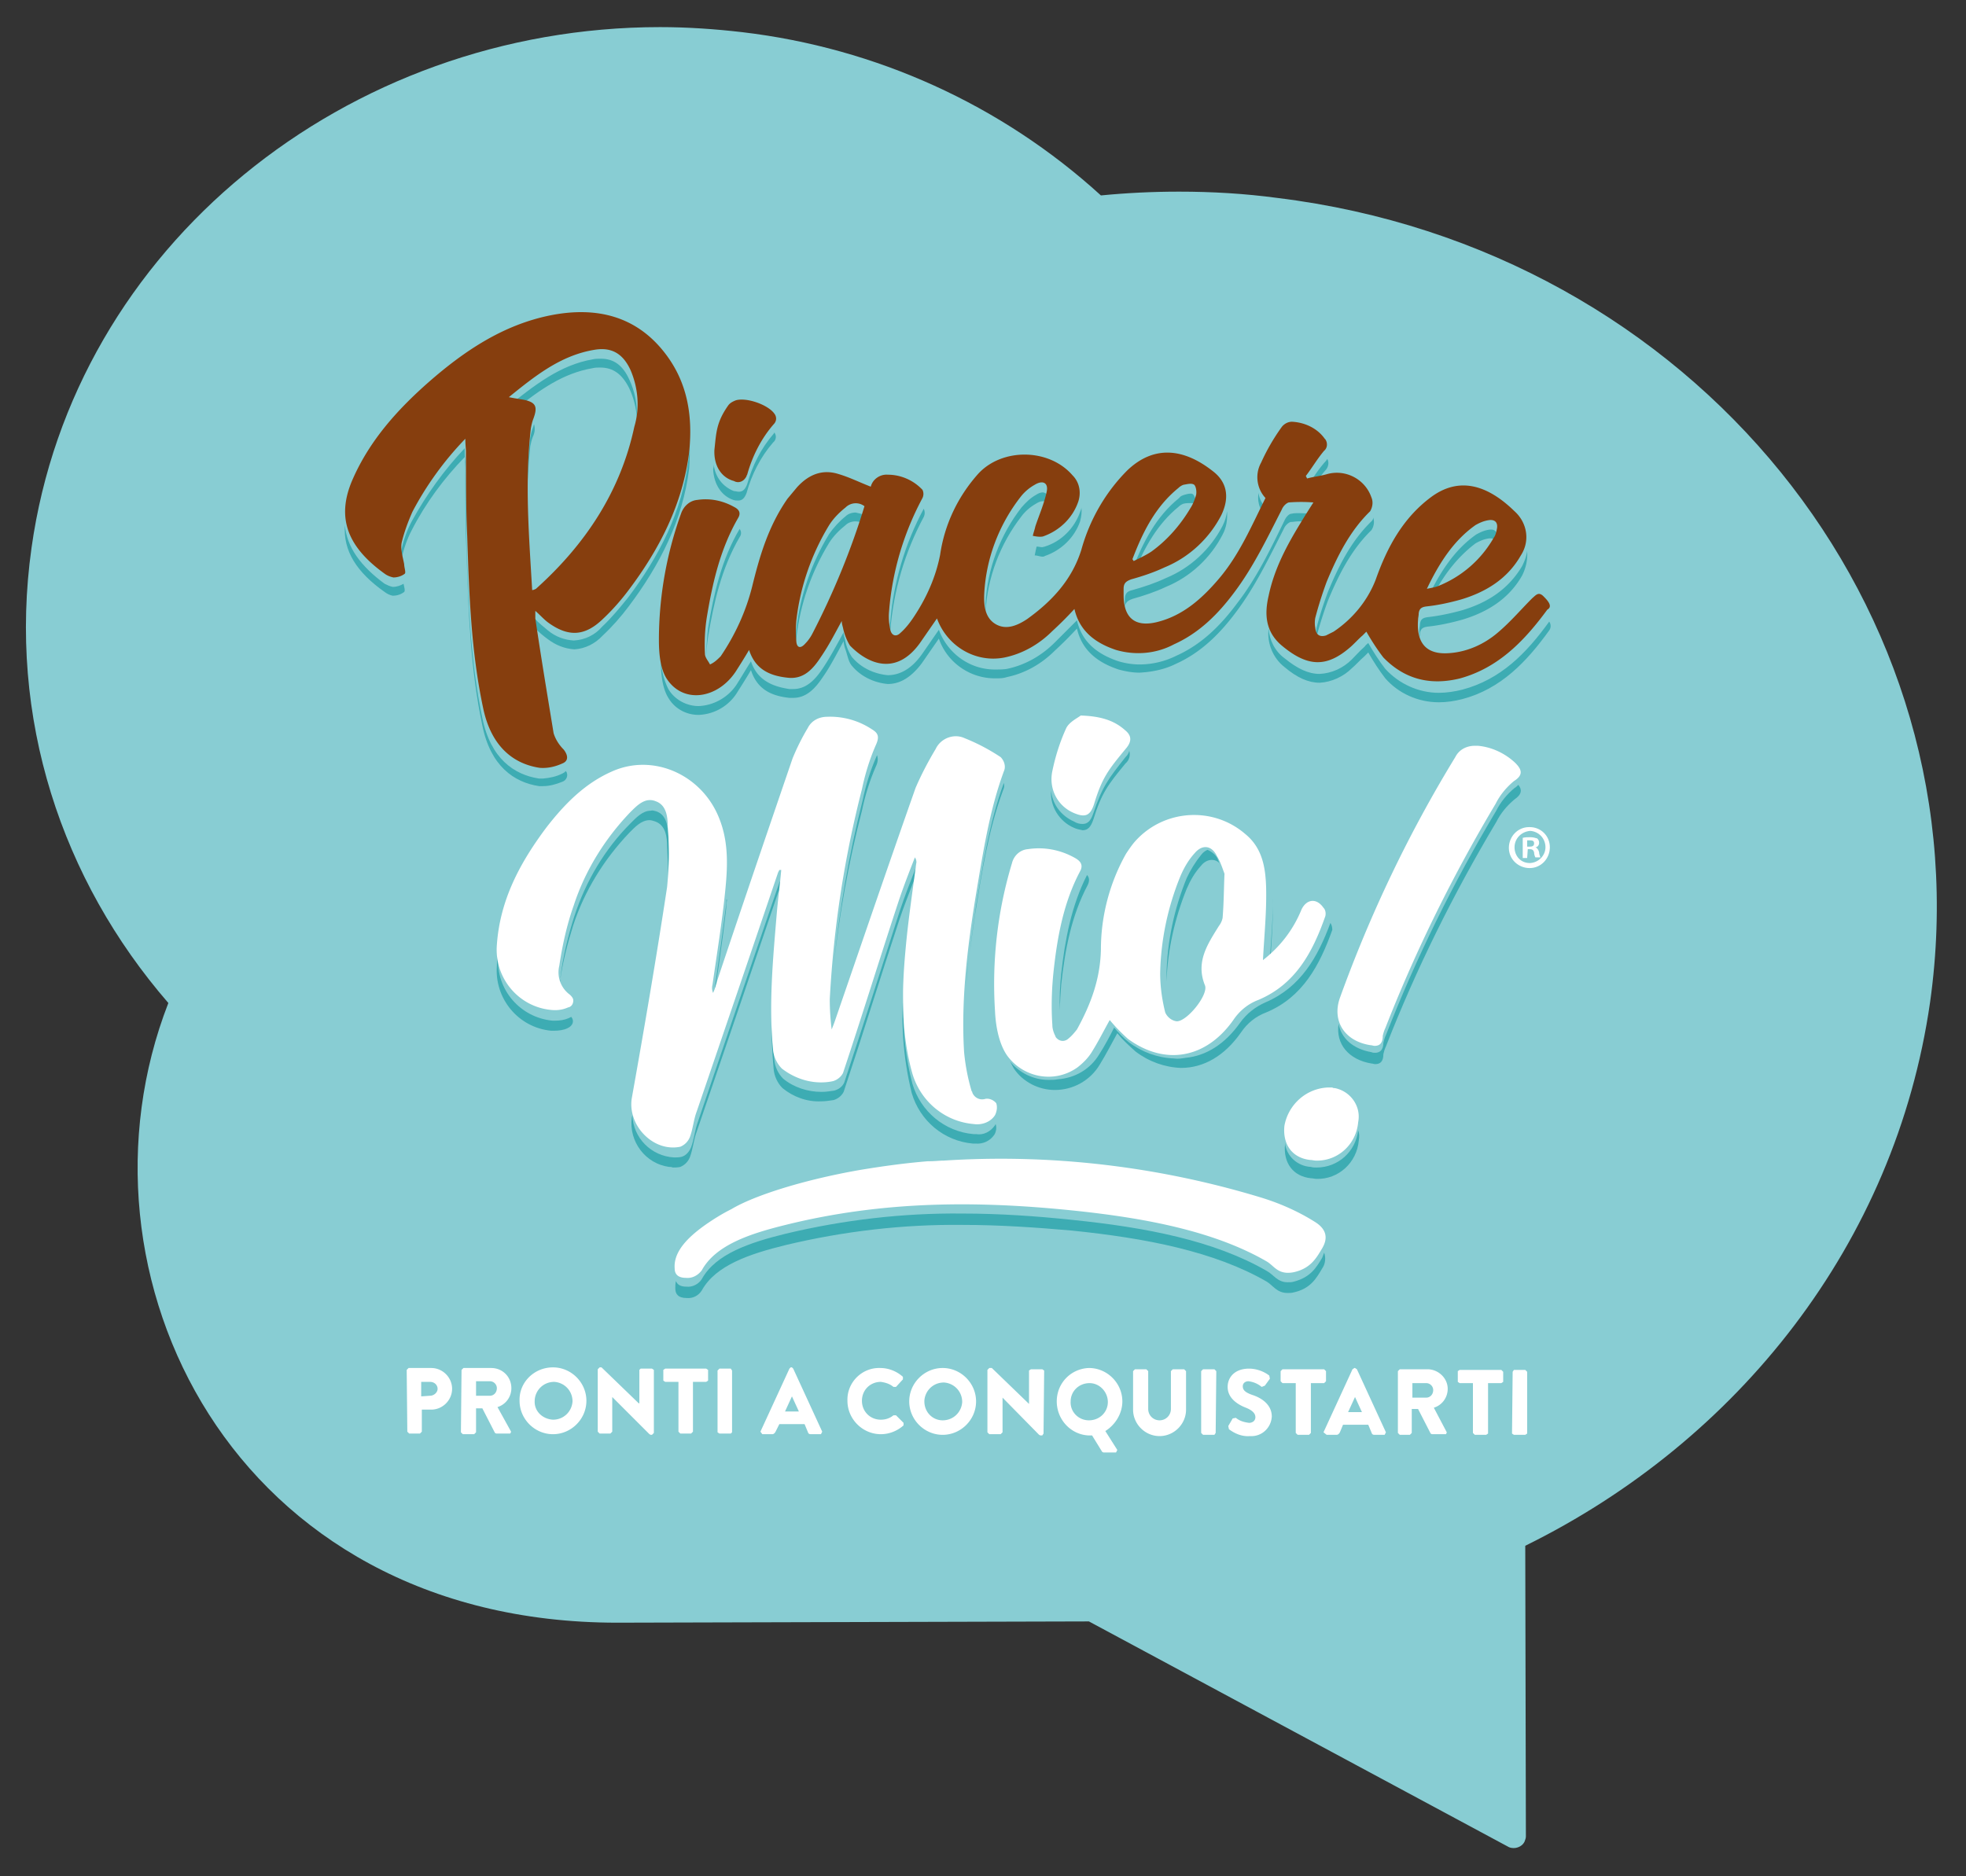
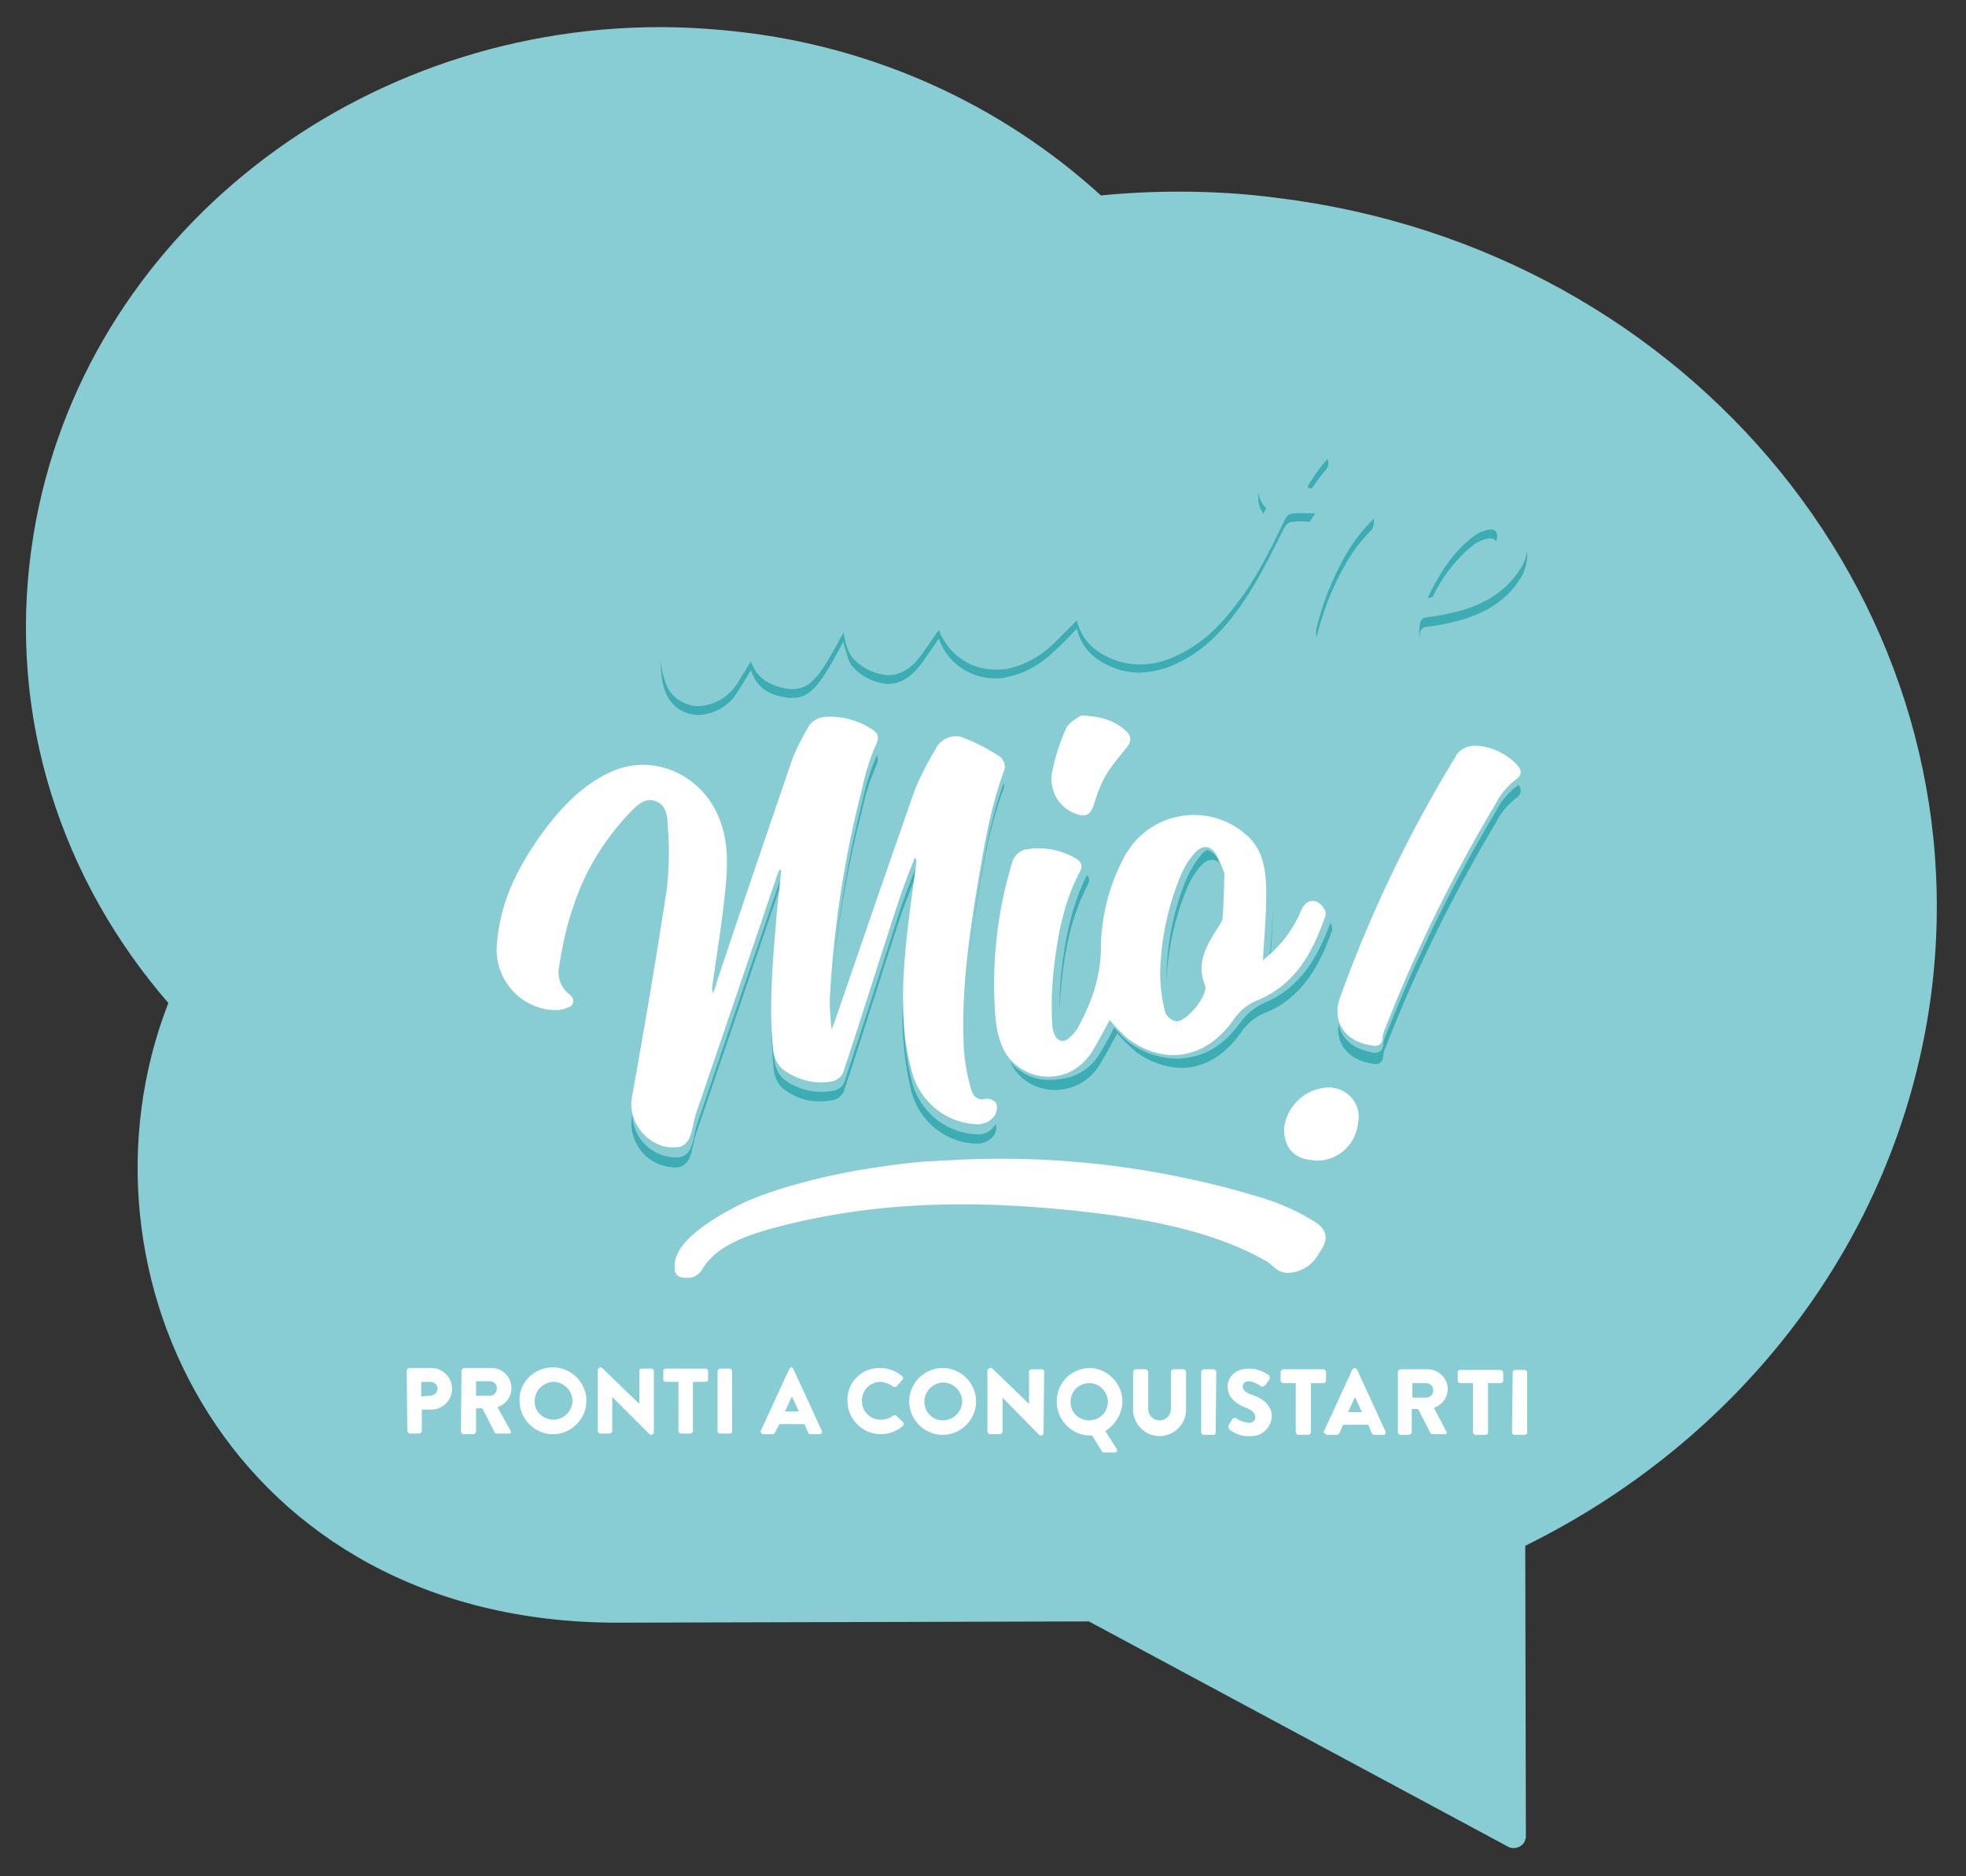
<svg xmlns="http://www.w3.org/2000/svg" viewBox="0 0 311.8 297.6">
  <rect x="0" y="0" width="311.8" height="297.6" fill="#333333" stroke="none" />
  <style>.st1{fill:#3dacb3}.st2{fill:#fff}</style>
  <g id="Livello_1">
    <path d="M202.6 31.4c-5.2-.7-10.4-1-15.6-1-4.2 0-8.3.2-12.4.6-15.8-14.4-35.7-23.4-56.9-25.9-4.3-.5-8.7-.8-13-.8C55 4.3 11.7 39.1 5 86.9c-3.8 27 4.8 52.7 21.7 72.2C10 202 36.8 257.4 97.9 257.4l74.8-.2 66.6 35.8c.9.4 2.1 0 2.5-.9.1-.3.2-.5.2-.8l-.1-46.1c33.7-16.6 58.7-47.9 64.2-86.2 8.8-62.3-37.5-119.5-103.5-127.6" fill="#88cdd3" />
-     <path class="st1" d="M245.7 98.6c-3.6 5-7.7 9.2-13.8 10.8-1.2.3-2.5.5-3.7.5-3.2 0-6.3-1.4-8.5-3.8-1-1.3-1.9-2.7-2.7-4.1-.1.1-.4.3-.6.6-.7.6-1.3 1.3-2 2-1.4 1.4-3.2 2.2-5.1 2.3-1.8 0-3.5-.8-5.6-2.5-1.5-1.1-2.4-2.9-2.5-4.7-.3 2.3.7 4.7 2.5 6.1 2 1.7 3.8 2.5 5.6 2.5 1.9-.1 3.8-1 5.1-2.3.7-.6 1.3-1.3 2-1.9l.6-.6c.8 1.4 1.7 2.8 2.7 4.1 2.1 2.4 5.2 3.8 8.5 3.8 1.3 0 2.5-.2 3.7-.5 6.1-1.6 10.2-5.9 13.8-10.9.3-.4.3-1 0-1.4" />
    <path class="st1" d="M242.2 87.4c-.1.8-.4 1.6-.8 2.4-2.2 3.7-5.5 5.8-9.5 7-1.8.5-3.7.9-5.5 1.1-.7.1-1.1.3-1.2 1.1 0 .3-.1.6-.1 1v1.5-.1c0-.3.1-.6.1-.9.1-.8.5-1 1.2-1.1 1.9-.2 3.7-.6 5.5-1.1 4-1.2 7.4-3.3 9.5-7 .6-1.2.9-2.5.8-3.9m-5.7-3.4h-.2c-.8.1-1.5.4-2.2.8-3.4 2.4-5.7 5.9-7.7 10.1l.8-.2c1.6-3.3 3.9-6.3 6.8-8.5.7-.4 1.4-.7 2.2-.8h.2c.4 0 .7.2.9.5l.1-.5c.2-.8-.2-1.4-.9-1.4m-18.7-1.9c0 .2-.1.4-.3.6-3.2 3.1-5.2 7.1-6.9 11.2-.7 1.9-1.3 3.7-1.8 5.7-.1.5-.1 1.1 0 1.6v-.2c.5-1.9 1.1-3.8 1.8-5.7 1.7-4.1 3.7-8.1 6.9-11.2.4-.6.5-1.3.3-2m-7.3-9.3l-.2.3c-1.1 1.2-2 2.6-2.9 4l.2.4.5-.1c.7-1 1.4-2 2.2-2.9.4-.5.5-1.2.2-1.7m-4.5 8.6c-.4 0-.8 0-1.2.1-.4 0-.9.6-1.1 1.1-2.2 4.5-4.4 9.1-7.5 13.1-2.6 3.5-5.6 6.5-9.6 8.3-1.8.9-3.8 1.4-5.9 1.4-1.1 0-2.3-.2-3.3-.5-3.3-1.1-5.8-3-6.6-6.5l-3.5 3.5c-2.1 2.1-4.7 3.6-7.6 4.2-.6.1-1.1.1-1.7.1-4.1.1-7.7-2.5-9.1-6.3l-2.7 3.9c-1.7 2.4-3.6 3.3-5.4 3.3-2.2-.2-4.3-1.2-5.7-2.9-.6-.9-.9-1.8-1.1-2.8-.1-.4-.2-.7-.2-1.1-1.1 2-2.1 3.9-3.3 5.7-1.2 1.8-2.6 3.3-4.7 3.3h-.6c-2.7-.4-5.1-1.4-6.1-4.4-.7 1.1-1.4 2.3-2.1 3.4-1.3 2.2-3.7 3.6-6.2 3.7-1.9 0-3.8-1-4.8-2.7-.8-1.6-1.2-3.4-1.2-5.2v.5c0 2.1.2 4.5 1.2 6.1 1 1.7 2.8 2.7 4.8 2.7a7.5 7.5 0 006.2-3.7c.7-1.1 1.4-2.2 2.1-3.4 1 3.1 3.3 4.1 6.1 4.4h.6c2.1 0 3.5-1.5 4.7-3.3 1.2-1.7 2.2-3.7 3.3-5.7 0 .4.1.7.2 1.1.4 1 .5 2.1 1.1 2.8 1.4 1.7 3.5 2.7 5.7 2.9 1.8 0 3.6-.9 5.4-3.3l2.7-3.9c1.3 3.8 5 6.4 9.1 6.3.6 0 1.1 0 1.7-.2 2.9-.6 5.5-2.1 7.6-4.2 1.2-1.1 2.4-2.3 3.5-3.5.8 3.5 3.3 5.4 6.6 6.5 1.1.3 2.2.5 3.3.5 2-.1 4-.5 5.8-1.4 4-1.8 7-4.8 9.6-8.3 3-4 5.2-8.6 7.5-13.1.2-.5.7-1 1.1-1.1.4 0 .8-.1 1.3-.1.6 0 1.1 0 1.7.1l.9-1.4c-.9.1-1.8 0-2.6 0m-6.4-3.2c-.2 1.2.1 2.4.8 3.3.1-.3.3-.6.4-.9-.6-.6-1.1-1.5-1.2-2.4" />
-     <path class="st1" d="M194.6 81.1c-.1.8-.3 1.5-.7 2.3-1.9 3.7-5.1 6.7-9 8.3-1.7.8-3.5 1.4-5.3 1.9-.9.2-1.2.6-1.2 1.5v1.7-.3c0-.9.4-1.2 1.2-1.5 1.8-.5 3.6-1.1 5.3-1.9 3.9-1.6 7.1-4.6 9-8.3.6-1.1.8-2.4.7-3.7m-5.7-2.8c-.4 0-.8.1-1.1.2-.3.1-.6.2-.8.5-3.7 3-5.7 7-7.4 11.3l.2.3.2-.1c1.6-3.8 3.6-7.4 6.9-10.1.2-.2.5-.4.8-.5.4-.1.8-.1 1.1-.1.2 0 .4 0 .5.1l.2.4.1-.2c.1-.6 0-1.1-.3-1.6-.1-.1-.2-.2-.4-.2m-17.4 2.2c0 .2-.1.5-.2.7-.9 2.6-3 4.7-5.6 5.5-.1 0-.3.1-.4.1-.3 0-.6-.1-.9-.1-.1.4-.2.9-.3 1.4.4 0 .9.2 1.2.2.1 0 .3 0 .4-.1 2.6-.9 4.7-2.9 5.6-5.5.2-.8.3-1.5.2-2.2m-6.1-2.4c-.4 0-.8.2-1.1.4-.9.5-1.6 1.2-2.3 2-3.4 4.4-5.4 9.7-5.7 15.2v1.5-.1c.3-5.5 2.3-10.8 5.7-15.2.6-.8 1.4-1.5 2.3-2 .3-.2.7-.4 1.1-.4.3 0 .6.1.7.4l.1-.2c.2-.9-.1-1.5-.8-1.6m-18.9 2.6c-3 5.6-4.8 11.7-5.3 17.9-.1.5-.1 1 0 1.5v-.1c.5-6.3 2.3-12.4 5.3-18 .2-.4.2-.9 0-1.3zm-10.8.6c-.6 0-1.2.2-1.6.6-1 .8-1.9 1.8-2.6 2.8-2.8 4.6-4.6 9.8-5.2 15.1-.1.8-.1 1.7-.1 2.5 0-.4 0-.7.1-1.1.6-5.4 2.4-10.5 5.2-15.1.7-1.1 1.6-2 2.6-2.8.4-.4 1-.6 1.6-.6.3 0 .7.1 1 .2.1-.4.3-.8.4-1.2-.5-.2-.9-.3-1.4-.4m-12.9-12.7l-.1.2c-2 2.3-3.4 5.1-4.2 8-.3.8-.7 1.2-1.3 1.2-.3 0-.5-.1-.8-.1-1.8-.7-3-2.3-3.2-4.2 0 .2 0 .4-.1.7.1 2.5 1.4 4.3 3.2 4.9.3.1.5.1.8.1.6 0 1-.4 1.3-1.2.8-2.9 2.2-5.7 4.2-8 .5-.4.6-1.1.2-1.6m-5.5 15.3c-2.9 4.9-4.1 10.3-5 15.7-.2 1.7-.3 3.5-.3 5.3 0-1.3.1-2.6.3-3.9.9-5.4 2.1-10.8 5-15.8.3-.4.3-.9 0-1.3m-7.9-13.6c0 .9-.1 1.7-.2 2.6-1 8.3-4.7 15.4-9.6 21.9-1.3 1.6-2.6 3.2-4.1 4.6-1.1 1.3-2.7 2.1-4.5 2.2-1.5-.1-2.9-.6-4.1-1.6-.7-.6-1.5-1.2-2.1-1.9v1.5c.7.7 1.4 1.3 2.1 1.8 1.2.9 2.6 1.5 4.2 1.6 1.7-.1 3.3-.9 4.5-2.2 1.5-1.4 2.9-3 4.1-4.6 4.9-6.5 8.6-13.7 9.6-21.9.1-1.3.1-2.7.1-4M95.3 56.9c-.4 0-.9 0-1.3.1-5.2.9-9.2 4.1-13.5 7.5l1.5.2c3.7-2.9 7.3-5.5 12-6.3.4-.1.8-.1 1.2-.1 2.1 0 3.5 1.1 4.6 3.3.7 1.5 1.1 3.1 1.2 4.7.1-2.1-.3-4.2-1.2-6.1-1-2.2-2.4-3.3-4.5-3.3M84.7 67.3c-.1.2-.1.4-.2.6-.2.5-.3 1-.4 1.5-.4 3.4-.5 6.8-.5 10.2 0-2.9.2-5.9.5-8.8.1-.5.2-1 .4-1.5.3-.6.4-1.3.2-2m-11 3.8c-3.3 3.5-6.1 7.4-8.4 11.6-.8 1.5-1.4 3.2-1.7 4.9-.1.4-.1.9 0 1.3.4-1.7.9-3.3 1.7-4.8 2.2-4.3 5.1-8.2 8.4-11.6 0 .9.1 1.5.1 2.1 0 4.5 0 9 .2 13.4.3 9.1.6 18.1 2.5 27.1 1.3 6.4 5 9 9 9.6h.6c1.1 0 2.1-.3 3.1-.7.6-.2.9-.9.7-1.4 0-.1-.1-.2-.2-.3-.1.2-.3.3-.5.4-1 .5-2 .7-3.1.8h-.6c-4-.6-7.7-3.2-9-9.6-1.9-8.9-2.2-18-2.5-27.1-.1-4.5-.1-9-.2-13.5-.1-.7-.1-1.3-.1-2.2m-19 12.2c-.3 4.1 1.9 7.5 6.3 10.6.4.3.8.5 1.3.6.6 0 1.3-.2 1.8-.6.2-.2 0-.8-.1-1.3-.5.3-1.1.5-1.7.5-.5-.1-.9-.3-1.3-.5-3.8-2.8-6-5.8-6.3-9.3m124.4 35.8c-.1.4-.3.7-.6 1-2.7 3.4-3.7 4.7-5.1 8.9-.4 1.2-.9 1.7-1.7 1.7-.5 0-.9-.1-1.4-.4-2-.9-3.4-2.7-3.6-4.9-.2 2.5 1.3 4.9 3.6 5.9.4.2.9.3 1.4.4.8 0 1.3-.5 1.7-1.7 1.3-4.2 2.3-5.5 5.1-8.9.6-.5.8-1.3.6-2m36.3 60.2c-.4 3.4-3.2 5.9-6.6 5.9-.3 0-.6 0-.9-.1-2.1-.1-3.9-1.7-4.1-3.8v.2c-.3 3 1.3 5.1 4.1 5.4.3 0 .6.1.9.1 3.5.1 6.4-2.6 6.7-6.1.1-.6.1-1.1-.1-1.6m-62.8 13.2c-9.4-.1-18.8 1-28 3.2-5.7 1.4-11.1 3.2-13.3 7.2-.5.8-1.5 1.3-2.4 1.2-1.1 0-1.5-.4-1.7-.9-.1.4-.1.8-.1 1.2 0 .8.4 1.5 1.8 1.5 1 .1 1.9-.4 2.4-1.2 2.2-4 7.6-5.8 13.3-7.2 9.2-2.2 18.6-3.3 28-3.2 5.9 0 11.7.4 17.4.9 11.7 1.2 22.6 3.3 30.9 8.1 1 .6 1.6 1.8 3.3 1.8.3 0 .7 0 1-.1 2.7-.6 3.6-2.3 4.5-3.8.5-.7.6-1.7.3-2.5-.1.3-.2.5-.3.8-.9 1.5-1.8 3.1-4.5 3.8-.3.1-.7.1-1 .1-1.6 0-2.2-1.2-3.3-1.8-8.3-4.8-19.1-6.9-30.9-8.1-5.7-.6-11.5-1-17.4-1m-73.7-40.8v.1c0 .4-.1.9-.1 1.4-.4 5.2 3.4 9.8 8.6 10.3h.5c.7 0 1.5-.1 2.1-.4.9-.4 1.1-1.2.6-1.8l-.4.2c-.7.3-1.4.4-2.1.4h-.5c-5.1-.5-8.9-4.9-8.6-10l-.1-.2zm24.3-23.1c-1.3 0-2.3 1.1-3.2 2-4.1 4.1-7.1 9.2-8.9 14.7-1 3.1-1.8 6.4-2.2 9.6 0 .2 0 .4-.1.6-.1.2 0 .4 0 .6v-.3c.4-3.1 1.2-6.1 2.1-9 1.8-5.5 4.9-10.5 8.9-14.7.9-.9 1.9-2 3.2-2 .3 0 .6.1.9.2 1.7.6 1.9 2.5 1.9 4 .1 2.1.2 4.2.2 6.3v1.1c.1-1.2.2-2.4.2-3.6 0-1.8-.1-3.6-.2-5.4-.1-1.5-.2-3.4-1.9-4-.4-.1-.6-.2-.9-.1m12 14.1v.5c-.6 4.9-1.3 9.8-2 14.7v.7l.1-.5c.6-4.5 1.3-8.9 1.8-13.4.1-.7.1-1.4.2-2" />
    <path class="st1" d="M123.8 139.6l-.2.4c-4.3 12.6-8.6 25.2-12.9 37.9-.5 1.3-.6 2.8-1.1 4.1-.3.7-.8 1.3-1.5 1.5-.4.1-.8.1-1.2.1-3.6-.2-6.5-3.1-6.6-6.7l-.1.4c-.5 3.8 2.2 7.3 5.9 7.8.2 0 .4 0 .6.1.4 0 .8 0 1.2-.1.7-.3 1.2-.8 1.5-1.5.5-1.3.6-2.8 1.1-4.1 4.3-12.6 8.6-25.2 12.9-37.9l.2-.4h.3c0-.5.1-1 .2-1.5h-.1l-.2-.1zm15.3-19.8l-.1.2c-1 2.3-1.7 4.6-2.2 7-2.2 8.7-3.7 17.5-4.6 26.4.9-8.4 2.4-16.7 4.5-24.8.5-2.4 1.2-4.7 2.2-7 .3-.6.4-1.2.2-1.8" />
    <path class="st1" d="M145.3 137.5c-.9 2.3-1.8 4.6-2.6 7-2.9 9.1-5.8 18.1-8.8 27.2-.3.7-.9 1.1-1.6 1.3-.7.1-1.3.2-2 .2-2.2 0-4.4-.7-6.1-2.1-.8-.8-1.3-1.9-1.4-3-.2-2.3-.4-4.7-.3-7 0-4.7.5-9.4.8-14.1 0 .3-.1.6-.1 1l-.6 8.1c-.4 4.5-.3 9 .1 13.5.1 1.1.6 2.2 1.4 3 1.7 1.4 3.9 2.2 6.1 2.1.7 0 1.3-.1 2-.2.7-.2 1.3-.7 1.6-1.3 3-9 5.8-18.1 8.8-27.2.8-2.4 1.7-4.6 2.6-7l.1.3.1.3c0-.4.1-.7.1-1v-.6l-.2-.5zm-1.6 15.7c0 .2-.1.4-.1.7-.1.7-.1 1.4-.2 2.2-.6 5.8-.2 11.6 1.2 17.3 1.3 4.4 5.1 7.6 9.7 8h.4c1.2.1 2.3-.4 3-1.4.3-.5.4-1.2.2-1.7l-.1.2c-.7 1-1.8 1.6-3 1.4h-.4c-4.6-.4-8.4-3.6-9.7-8-1-3.9-1.5-7.9-1.4-11.9.1-2.3.3-4.6.4-6.8m15.5-29c-2.3 6.3-3.3 12.9-4.4 19.5-.6 4.2-1.2 8.4-1.6 12.7.3-3.7.9-7.4 1.4-11.1 1.1-6.8 2.1-13.5 4.5-20 .2-.4.2-.7.1-1.1m13.2 14.6c-2.5 4.9-3.5 10.3-4.1 15.7-.2 1.9-.3 3.9-.2 5.8 0-1.4.1-2.7.2-4.1.6-5.5 1.6-10.9 4.2-15.8.3-.6.3-1.2-.1-1.6m19.1-4c-.4.2-.7.4-1 .8-.9 1.1-1.7 2.4-2.3 3.7-2 4.9-3.1 10.1-3.2 15.4v1c.2-5.1 1.3-10 3.2-14.7.6-1.4 1.3-2.6 2.3-3.7.4-.5 1-.9 1.7-.9.5 0 .9.2 1.2.5-.1-.2-.2-.4-.3-.7-.3-.6-.9-1.1-1.6-1.4m10.4 7.7c0 3.2-.3 6.4-.5 9.6v.7l.1-.1v-.7c.2-3.1.4-6.1.4-9.1v-.4z" />
    <path class="st1" d="M211 146.4c-2 5.4-4.7 10.2-10.3 12.6-1.6.7-3 1.8-4 3.2-2.4 3.4-5.4 5.3-8.7 5.6-.6.1-1.2.2-1.8.1-2.6-.1-5.1-1-7.2-2.6-.9-.7-1.6-1.5-2.3-2.3-.7 1.4-1.5 2.9-2.4 4.3-1.4 2.3-3.8 3.7-6.5 3.9-.5.1-1 .1-1.5.1-2.4 0-4.6-1.1-6.1-2.9.2.4.4.7.6 1.1 1.4 2.1 3.9 3.4 6.5 3.4 2.9 0 5.6-1.5 7.1-4 1-1.6 1.9-3.4 2.8-5 .9 1.1 1.9 2 2.9 2.9 2.1 1.6 4.6 2.5 7.2 2.6 3.6 0 6.9-1.9 9.5-5.6 1-1.5 2.4-2.6 4-3.2 5.8-2.4 8.5-7.5 10.5-13.1 0-.4-.1-.8-.3-1.1m29.8-21.9c-.2.2-.4.4-.6.5-1.2 1-2.2 2.2-2.9 3.6-6.8 11.4-12.7 23.3-17.5 35.6-.2.4-.3.8-.4 1.2 0 1.2-.6 1.6-1.3 1.6-.2 0-.4 0-.6-.1-2.9-.5-4.8-2.2-5.2-4.5-.5 3.2 1.6 5.7 5.2 6.3.2 0 .4.1.6.1.8 0 1.3-.4 1.3-1.6.1-.4.2-.8.4-1.2 4.8-12.3 10.7-24.2 17.5-35.6.7-1.4 1.7-2.6 2.9-3.6 1.2-.8 1.2-1.6.6-2.3" />
    <path class="st2" d="M64.5 217.3l.3-.3h3.6c1.8 0 3.3 1.5 3.3 3.3 0 1.8-1.5 3.3-3.3 3.3h-1.5v3.5l-.3.3h-1.7l-.3-.3-.1-9.8zm3.7 4.1c.6 0 1.2-.5 1.2-1.1 0-.6-.5-1.1-1.2-1.1h-1.4v2.3l1.4-.1zm5-4.1l.3-.3h4.4c1.8 0 3.2 1.4 3.2 3.2 0 1.4-.9 2.6-2.2 3L81 227c.1.1 0 .3-.1.4h-2.2l-.2-.1-2-3.9h-1v3.8l-.3.3h-1.8l-.3-.3.1-9.9zm4.5 4.1c.6 0 1.1-.5 1.1-1.2 0-.6-.5-1.1-1.1-1.1h-2.2v2.3h2.2zm10-4.5c2.9 0 5.3 2.4 5.3 5.3s-2.4 5.3-5.3 5.3-5.3-2.4-5.3-5.3c-.1-2.9 2.3-5.3 5.3-5.3m0 8.3c1.7 0 3-1.3 3.1-2.9 0-1.7-1.3-3-2.9-3.1-1.7 0-3 1.3-3.1 2.9v.1c-.1 1.6 1.2 2.9 2.9 3m7.1-8l.3-.3h.3l5.9 5.7h.1v-5.3l.2-.2h1.8l.3.2v10l-.3.3h-.2l-.2-.1-5.9-5.9v5.5l-.3.3h-1.7l-.3-.3zm12.8 2h-2.1l-.3-.2v-1.7l.3-.2h6.5l.3.2v1.7l-.3.2h-2.1v7.9l-.3.3h-1.7l-.3-.3zm6.2-1.8l.3-.3h1.8l.2.3v9.8l-.2.2h-1.8l-.3-.2zm6.8 9.7l4.6-10 .2-.2h.2l.2.2 4.6 10-.2.4h-1.6c-.3 0-.4-.1-.5-.4l-.5-1.2h-4l-.6 1.2c-.1.2-.3.4-.5.4h-1.6l-.3-.4zm6.1-3.2l-1.1-2.4-1.1 2.4h2.2zm12.9-6.9c1.3 0 2.6.5 3.6 1.4v.4l-1.1 1.2h-.4c-.6-.5-1.3-.7-2-.8-1.7 0-3 1.3-3 3s1.3 3 3 3c.7 0 1.4-.2 2-.7h.4l1.2 1.2v.4c-1 .9-2.3 1.4-3.6 1.4-2.9 0-5.3-2.4-5.3-5.3-.1-2.9 2.3-5.3 5.2-5.2m9.9 0c2.9 0 5.3 2.4 5.3 5.3s-2.4 5.3-5.3 5.3-5.3-2.4-5.3-5.3 2.4-5.3 5.3-5.3m0 8.3c1.7 0 3-1.3 3.1-2.9 0-1.7-1.3-3-2.9-3.1-1.7 0-3 1.3-3.1 2.9v.1c0 1.7 1.3 3 2.9 3m7.1-8l.3-.3h.4l5.9 5.7v-5.3l.3-.2h1.8l.3.2-.1 10-.2.3h-.3l-.2-.1-5.8-5.9v5.5l-.3.3h-1.8l-.3-.3zm16.1-.3c2.9 0 5.3 2.4 5.3 5.3 0 1.9-1.1 3.7-2.7 4.7l1.9 3-.2.4h-2l-.2-.1-1.6-2.6h-.5c-2.9-.1-5.2-2.6-5.1-5.6.1-2.8 2.3-5 5.1-5.1m0 8.3c1.7 0 3-1.3 3-2.9s-1.3-3-2.9-3c-1.7 0-3 1.3-3 2.9-.1 1.6 1.2 3 2.9 3m7-7.8l.3-.3h1.8l.3.3v6c0 1 .8 1.8 1.8 1.8s1.8-.8 1.8-1.8v-6l.3-.3h1.8l.3.3v6.1c0 2.3-1.9 4.2-4.2 4.2-2.3 0-4.2-1.9-4.2-4.2v-6.1zm10.8 0l.3-.3h1.8l.3.3-.1 9.8-.2.3h-1.8l-.3-.3zm4.3 8.7l.7-1.2.5-.1c.6.5 1.3.7 2.1.8.5 0 1-.3 1-.9 0-.6-.5-1.1-1.5-1.5-1.3-.5-2.9-1.5-2.9-3.3 0-1.5 1.1-2.9 3.4-2.9 1.1 0 2.3.4 3.2 1.1l.1.5-.8 1.1-.5.2c-.6-.5-1.3-.8-2.1-.9-.5 0-.9.3-.9.8 0 .6.4 1 1.6 1.4 1.2.4 3 1.4 3 3.4-.1 1.8-1.6 3.2-3.4 3.1h-.1c-1.2.1-2.4-.4-3.3-1.1l-.1-.5zm10.7-6.8h-2.1l-.3-.3v-1.6l.3-.3h6.6l.3.3v1.6l-.3.3h-2.1v7.9l-.3.3h-1.8l-.3-.3zm4.4 7.8l4.6-10 .3-.2h.1l.3.2 4.6 10-.2.4H218c-.3 0-.4-.1-.5-.4l-.5-1.2h-4l-.5 1.2c-.1.2-.3.4-.5.4h-1.6l-.5-.4zm6.1-3.2l-1.1-2.4-1.1 2.4h2.2zm5.7-6.5l.3-.3h4.4c1.7 0 3.2 1.4 3.2 3.1 0 1.4-.9 2.6-2.2 3l2 3.8c.1.1 0 .3-.1.4h-2.2l-.2-.1-2-3.9h-1v3.8l-.3.3H222l-.3-.3v-9.8zm4.5 4.2c.6 0 1.1-.5 1.1-1.2 0-.6-.5-1.1-1.1-1.1H224v2.3h2.2zm7.4-2.3h-2.1l-.3-.2v-1.7l.3-.2h6.6l.3.3v1.6l-.3.2H236v8l-.3.2h-1.8l-.3-.3zm6.3-1.8l.2-.3h1.8l.3.3v9.8l-.3.2h-1.8l-.3-.2zm.4-96.6c-1.6-1.5-3.7-2.5-5.9-2.7h-.5c-1.3 0-2.5.6-3.1 1.8-7.4 12.1-13.5 24.9-18.3 38.2-1.3 3.7.8 6.9 4.9 7.5.2 0 .4.1.6.1.8 0 1.3-.4 1.3-1.6.1-.4.2-.8.4-1.2 4.8-12.3 10.7-24.2 17.5-35.6.7-1.4 1.7-2.6 2.9-3.6 1.6-1 1.2-1.9.2-2.9m-29 51.5h-.6c-3.5.1-6.4 2.7-7 6.1-.3 3 1.3 5.1 4.1 5.4.3 0 .6.1.9.1 3.5.1 6.4-2.6 6.7-6.1.5-2.5-1.2-4.9-3.7-5.4-.1 0-.3 0-.4-.1m-1.1-27.2c.1-.5 0-1-.3-1.3-1.1-1.6-2.7-1.4-3.5.3-1.3 3.2-3.4 5.9-6.1 8 .2-3.9.6-7.7.5-11.6-.1-3.1-.6-6.2-3.3-8.4-5.2-4.5-13.1-3.9-17.6 1.3-.5.6-.9 1.2-1.3 1.8-2.6 4.6-4 9.9-4 15.2-.1 4.7-1.6 8.7-3.8 12.7-.4.5-.8 1-1.3 1.4-.5.5-1.3.6-1.9 0-.1-.1-.2-.2-.2-.3-.3-.6-.5-1.2-.5-1.8-.2-2.9-.1-5.8.2-8.6.6-5.5 1.6-10.9 4.2-15.8.6-1.1-.1-1.7-.8-2.1-2.3-1.3-4.9-1.8-7.5-1.4-1.2.1-2.2 1-2.5 2.2-2.3 7.6-3.2 15.5-2.7 23.4.1 2.4.6 5.2 1.9 7.1 2.6 3.6 7.6 4.5 11.2 1.9.9-.7 1.7-1.5 2.3-2.5 1-1.6 1.9-3.4 2.8-5 .9 1.1 1.9 2.1 2.9 3 5.9 4.3 12.4 3.1 16.7-3 1-1.5 2.4-2.6 4-3.2 5.9-2.5 8.6-7.6 10.6-13.3m-16-6.7c-.1 2.1-.1 4.6-.3 7-.1.5-.3.9-.6 1.3-1.8 2.9-3.7 5.7-2.2 9.4.6 1.5-2.9 5.8-4.5 5.7-.8-.1-1.5-.7-1.8-1.4-.5-2-.8-4.1-.8-6.2.1-5.3 1.2-10.5 3.2-15.4.6-1.4 1.3-2.6 2.3-3.7 1.2-1.4 2.7-1.2 3.5.5.5.8.8 1.7 1.2 2.8m-15.6-19.9c1-1.2.8-2.1-.2-2.9-1.8-1.6-4-2.2-7-2.3-.5.4-1.8 1-2.3 2-1 2.2-1.7 4.4-2.2 6.8-.6 2.8.8 5.6 3.5 6.7 1.7.7 2.5.4 3.1-1.4 1.3-4.3 2.3-5.5 5.1-8.9m-19.3 3.4c.2-.7-.1-1.5-.6-2-1.8-1.2-3.7-2.2-5.7-3-1.7-.8-3.8 0-4.6 1.7-1.2 2-2.3 4.1-3.2 6.2-4.3 12.2-8.5 24.5-12.7 36.7-.2.6-.4 1.1-.6 1.6-.2-1.6-.3-3.2-.3-4.8.6-11.3 2.3-22.4 5.1-33.3.5-2.4 1.2-4.7 2.2-7 .6-1.3.4-1.9-.6-2.5-2.1-1.4-4.6-2.1-7.1-2-1.3 0-2.5.6-3.1 1.8-.9 1.5-1.7 3.1-2.4 4.8-4 11.7-8 23.4-11.9 35.1-.2.7-.4 1.4-.7 2.1-.2-.4-.2-.9-.1-1.3.7-4.9 1.5-9.8 2-14.7.4-3.9.6-7.8-.9-11.6-2.7-7-10.5-10.5-17.1-7.5-4.3 1.9-7.5 5.2-10.3 8.8-4.2 5.6-7.4 11.5-7.9 18.7-.4 5.2 3.4 9.8 8.6 10.3.9.1 1.8 0 2.7-.4.6-.1.9-.7.8-1.3-.1-.3-.3-.5-.5-.7a4.4 4.4 0 01-1.7-4.6c.5-3.3 1.2-6.5 2.3-9.6 1.8-5.5 4.9-10.5 8.9-14.7 1.1-1.1 2.4-2.5 4.1-1.8 1.7.6 1.9 2.5 1.9 4 .3 3.2.2 6.4-.1 9.6-1.7 11.2-3.6 22.3-5.6 33.5-.7 4.3 3.4 8.6 7.7 7.7.7-.3 1.2-.8 1.5-1.5.5-1.3.6-2.8 1.1-4.1 4.3-12.6 8.6-25.2 12.9-37.9l.2-.4h.3c-.2 2.3-.5 4.5-.7 6.8-.6 7.2-1.3 14.4-.6 21.7.1 1.1.6 2.2 1.4 3 2.3 1.8 5.3 2.6 8.1 2 .7-.2 1.3-.7 1.6-1.3 3-9 5.8-18.1 8.8-27.2.8-2.4 1.7-4.7 2.6-7 .2.3.3.7.2 1-.6 4.6-1.3 9.2-1.7 13.8-.6 6.5-.7 13.1 1.1 19.5 1.3 4.4 5.1 7.6 9.7 8 1.3.2 2.7-.3 3.4-1.4.3-.6.4-1.3.2-1.9-.4-.5-1.1-.8-1.7-.7-.9.3-1.8-.2-2.1-1 0-.1 0-.1-.1-.2-.6-2-1-4.1-1.2-6.2-.5-8.2.5-16.4 1.8-24.5 1.2-7.1 2.2-13.9 4.6-20.3M107 201.2c0 .8.4 1.5 1.8 1.5 1 .1 1.9-.4 2.5-1.2 2.2-4 7.6-5.8 13.3-7.2 15.7-3.9 30.7-3.8 45.4-2.3 11.7 1.2 22.6 3.3 30.9 8.1 1.2.7 1.8 2.2 4.3 1.7 2.7-.6 3.6-2.3 4.5-3.8 1-1.7.6-3.1-1.2-4.2-2.7-1.7-5.7-3-8.7-3.9-16.2-4.9-33.2-6.9-50.1-5.8-.7 0-1.4.1-2.2.1h-.3c-3.7.3-7.3.8-10.9 1.4-9.1 1.6-16.8 4.1-20.3 6.2-1.4.7-2.7 1.5-4 2.4-3 2.1-5.2 4.4-5 7" />
-     <path d="M116.4 76.3c.7.4 1.5.1 1.9-.6.1-.1.1-.3.2-.4.8-2.9 2.2-5.7 4.2-8 .5-.5.5-1.2.1-1.7-1-1.4-4.4-2.6-6.1-2.1-.5.2-.9.4-1.2.8-1.9 2.7-1.9 4.3-2.2 7.1-.1 2.6 1.2 4.4 3.1 4.9m-15.8-8.6C98.4 78 92.8 86.4 85 93.4c-.2.1-.4.2-.6.2-.5-8.6-1.2-17.1-.2-25.7.1-.5.2-1 .4-1.5.7-1.9.4-2.6-1.6-3-.6-.1-1.3-.2-2.3-.4 4.2-3.4 8.2-6.6 13.5-7.5 2.8-.5 4.6.6 5.8 3.2 1.2 2.8 1.5 6 .6 9m5-11.5c-4.6-6.1-11-7.6-18.2-6.2-7.6 1.5-13.8 5.7-19.4 10.6-5 4.4-9.4 9.3-12.1 15.5S55.3 86.9 61 91c.4.3.9.5 1.4.6.6 0 1.3-.2 1.8-.6.2-.2-.1-1-.1-1.5-.2-1.1-.6-2.3-.4-3.4.4-1.7 1-3.3 1.7-4.9 2.2-4.2 5.1-8.2 8.4-11.6 0 1 .1 1.5.1 2.1 0 4.5 0 9 .2 13.4.3 9.1.6 18.1 2.5 27.1 1.3 6.4 5 9 9 9.6 1.3.1 2.5-.2 3.6-.7 1-.4.9-1.3.2-2.2-.7-.7-1.3-1.6-1.6-2.6-1-6.1-2-12.1-2.9-18.2v-1.2c.8.7 1.4 1.4 2.1 1.9 3.2 2.3 5.8 2.1 8.6-.6 1.5-1.4 2.9-3 4.1-4.6 4.9-6.5 8.6-13.7 9.6-21.9.6-5.8-.3-11-3.7-15.5m23.3 44.2c-.3.6-.7 1.2-1.2 1.7-.7.8-1.3.7-1.4-.3-.1-1.1-.1-2.3 0-3.4.6-5.3 2.4-10.5 5.2-15.1.7-1.1 1.6-2 2.6-2.8.8-.8 2.1-.9 3-.2-2.1 6.9-4.9 13.7-8.2 20.1m58-23c.2-.2.5-.4.8-.5.6-.1 1.3-.3 1.7 0 .3.3.4 1.1.3 1.6-.2.7-.5 1.5-.9 2.1-1.6 2.7-3.7 5.1-6.2 6.9-.9.6-1.8 1-2.8 1.5l-.2-.3c1.6-4.2 3.6-8.3 7.3-11.3m47.1 5.9c.7-.4 1.4-.7 2.2-.8.9-.1 1.4.4 1.2 1.4-.1.5-.2 1-.5 1.4-2 3.5-5.1 6.2-8.9 7.7-.6.2-1.2.3-1.7.4 2-4.2 4.3-7.7 7.7-10.1m10.8 11.3c-.8-.8-1.2-.2-1.8.3-1.8 1.8-3.4 3.7-5.4 5.4-2.2 1.9-4.9 3.1-7.7 3.3-3.6.3-5.3-1.5-5-5.3 0-.3.1-.6.1-1 .1-.8.5-1 1.2-1.1 1.9-.2 3.7-.6 5.5-1.1 4-1.2 7.4-3.3 9.5-7 1.5-2.3 1-5.2-1-7-4.4-4.3-8.9-5.5-13.3-2.2s-6.9 7.9-8.7 13c-1.3 3.4-3.7 6.3-6.7 8.3l-1.2.6c-1 .3-1.6-.1-1.7-1.2-.1-.5-.1-1.1 0-1.6.5-1.9 1.1-3.8 1.8-5.7 1.7-4.1 3.7-8.1 6.9-11.2.4-.7.5-1.5.2-2.2-1-2.9-4.1-4.5-7-3.7-1 .3-2.1.4-3.2.7l-.2-.4c1-1.3 1.8-2.7 2.9-4 .5-.4.6-1.2.2-1.8l-.1-.1c-1.2-1.7-3.2-2.6-5.2-2.7-.6 0-1.2.3-1.6.8-1.3 1.8-2.4 3.7-3.3 5.7-1 1.8-.7 4.1.7 5.6-2.2 4.4-4.1 8.9-7.3 12.7-2.7 3.2-5.8 6-10 7-3.4.8-5.2-.7-5.2-4.3v-1c0-.9.4-1.2 1.2-1.5 1.8-.5 3.6-1.1 5.3-1.9 3.9-1.6 7.1-4.6 9-8.3 1.3-2.7 1-5.2-1.4-7-4.6-3.6-9.3-4.1-13.5-.1-3.5 3.5-6 7.9-7.3 12.6-1.5 4.8-4.7 8.2-8.6 11-1.5 1-3.3 1.8-5 .8-1.7-1-1.9-3-1.8-4.9.3-5.5 2.3-10.8 5.7-15.2.6-.8 1.4-1.5 2.3-2 1.3-.8 2.2-.3 1.9 1.1-.4 1.9-1.2 3.7-1.8 5.5-.1.5-.3 1-.4 1.5.5.1 1.1.2 1.6.1 2.6-.9 4.7-2.9 5.6-5.5.5-1.5.2-3.1-.9-4.2-3.7-4.3-11.2-4.4-15-.2-3.2 3.6-5.3 8-6 12.8-.7 3.6-2.2 6.9-4.2 9.9-.6.9-1.3 1.8-2.1 2.5-.7.7-1.4.4-1.6-.5-.2-.9-.3-1.9-.2-2.9.5-6.3 2.3-12.4 5.3-18 .2-.4.2-.9 0-1.3-1.4-1.5-3.4-2.4-5.5-2.4-1.2-.1-2.4.7-2.7 1.9-1.8-.7-3.4-1.5-5.1-2-2.5-.8-4.7 0-6.6 2.1l-1.5 1.8c-3 4.3-4.4 9-5.6 13.9-1 4-2.7 7.7-5 11.1-.5.5-1 1-1.7 1.3-.3-.6-.8-1.1-.8-1.7-.1-1.9 0-3.9.3-5.8.9-5.4 2.1-10.8 5-15.8.5-.9-.1-1.4-.7-1.7-1.8-1-3.8-1.4-5.8-1.1-1.2.1-2.2 1-2.6 2.2a59.3 59.3 0 00-3.5 20c0 2.1.2 4.5 1.2 6.1 2.6 4.1 8.1 3.3 11-1.1.7-1.1 1.4-2.2 2.1-3.4 1 3.1 3.3 4.1 6.1 4.4 2.5.3 4-1.3 5.3-3.3 1.3-1.9 2.2-3.7 3.3-5.7 0 .4.1.7.2 1.1.2 1 .6 2 1.1 2.8 2.8 2.9 7.3 4.9 11.1-.4l2.7-3.9c1.6 4.4 6.1 7.1 10.7 6.2 2.9-.6 5.5-2.1 7.6-4.2 1.2-1.1 2.4-2.3 3.5-3.5.8 3.5 3.3 5.4 6.6 6.5 3.1.9 6.4.6 9.2-.9 4-1.8 7-4.8 9.6-8.3 3-4 5.2-8.6 7.5-13.1.2-.5.7-1 1.1-1.1 1.3-.1 2.6-.1 3.9 0-.7 1.1-1.4 2.2-2 3.2-2.2 3.6-4.2 7.3-5.1 11.6-.7 3-.5 5.8 2.2 8 4 3.3 7 3.4 10.7.2.7-.6 1.3-1.3 2-1.9l.6-.6c.8 1.4 1.7 2.8 2.7 4.1 3.6 3.7 7.8 4.4 12.2 3.3 6.1-1.7 10.2-6 13.8-10.9.9-.5.1-1.4-.6-2.1" fill="#863e0e" />
-     <path class="st2" d="M245.8 134.4c0 1.8-1.4 3.3-3.2 3.3-1.8 0-3.3-1.4-3.3-3.2 0-1.8 1.4-3.3 3.2-3.3h.1c1.8 0 3.2 1.4 3.2 3.2zm-5.6 0c0 1.4 1 2.5 2.4 2.5h.1c1.4-.1 2.5-1.3 2.4-2.7-.1-1.3-1.1-2.3-2.4-2.4-1.4.1-2.5 1.2-2.5 2.6zm2 1.7h-.7v-3.2c.4-.1.8-.1 1.2-.1.4 0 .8.1 1.1.2.2.2.3.4.3.7 0 .4-.3.7-.6.7.3.1.5.4.6.8 0 .3.1.5.2.8h-.8c-.1-.2-.2-.5-.2-.8-.1-.3-.2-.5-.7-.5h-.3l-.1 1.4zm0-1.8h.4c.4 0 .7-.1.7-.5s-.2-.5-.7-.5h-.4v1z" />
  </g>
</svg>